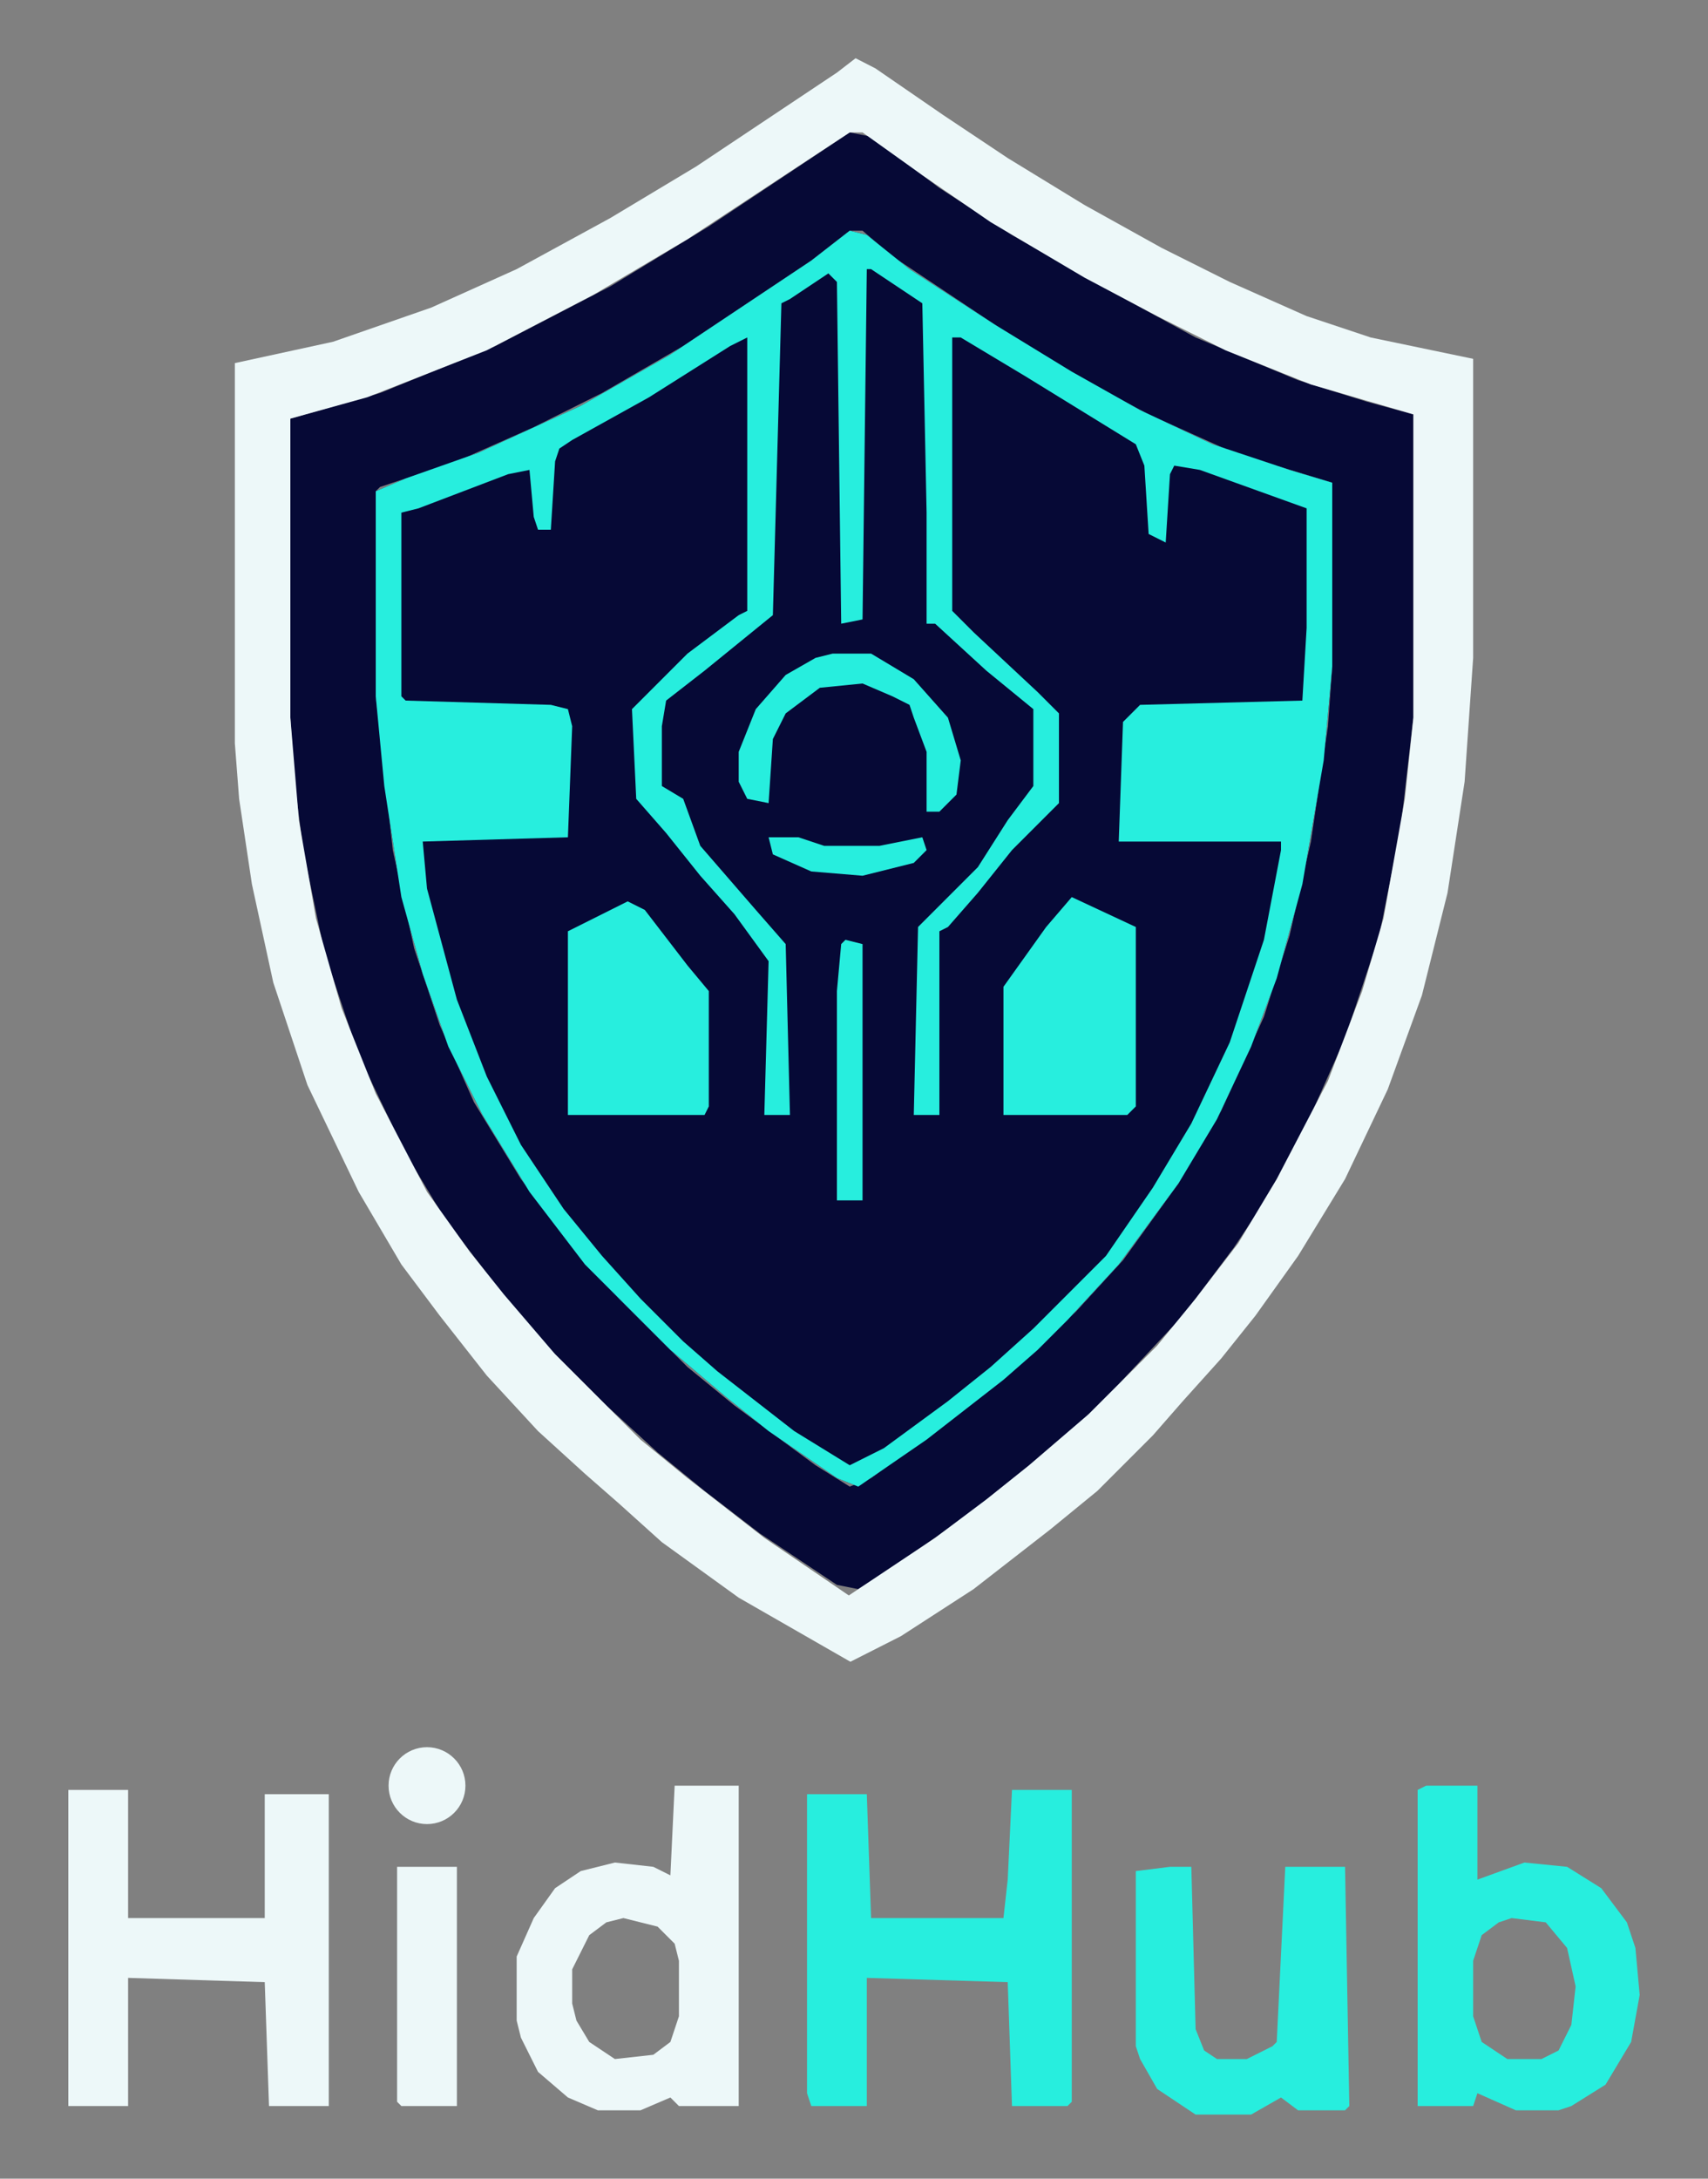
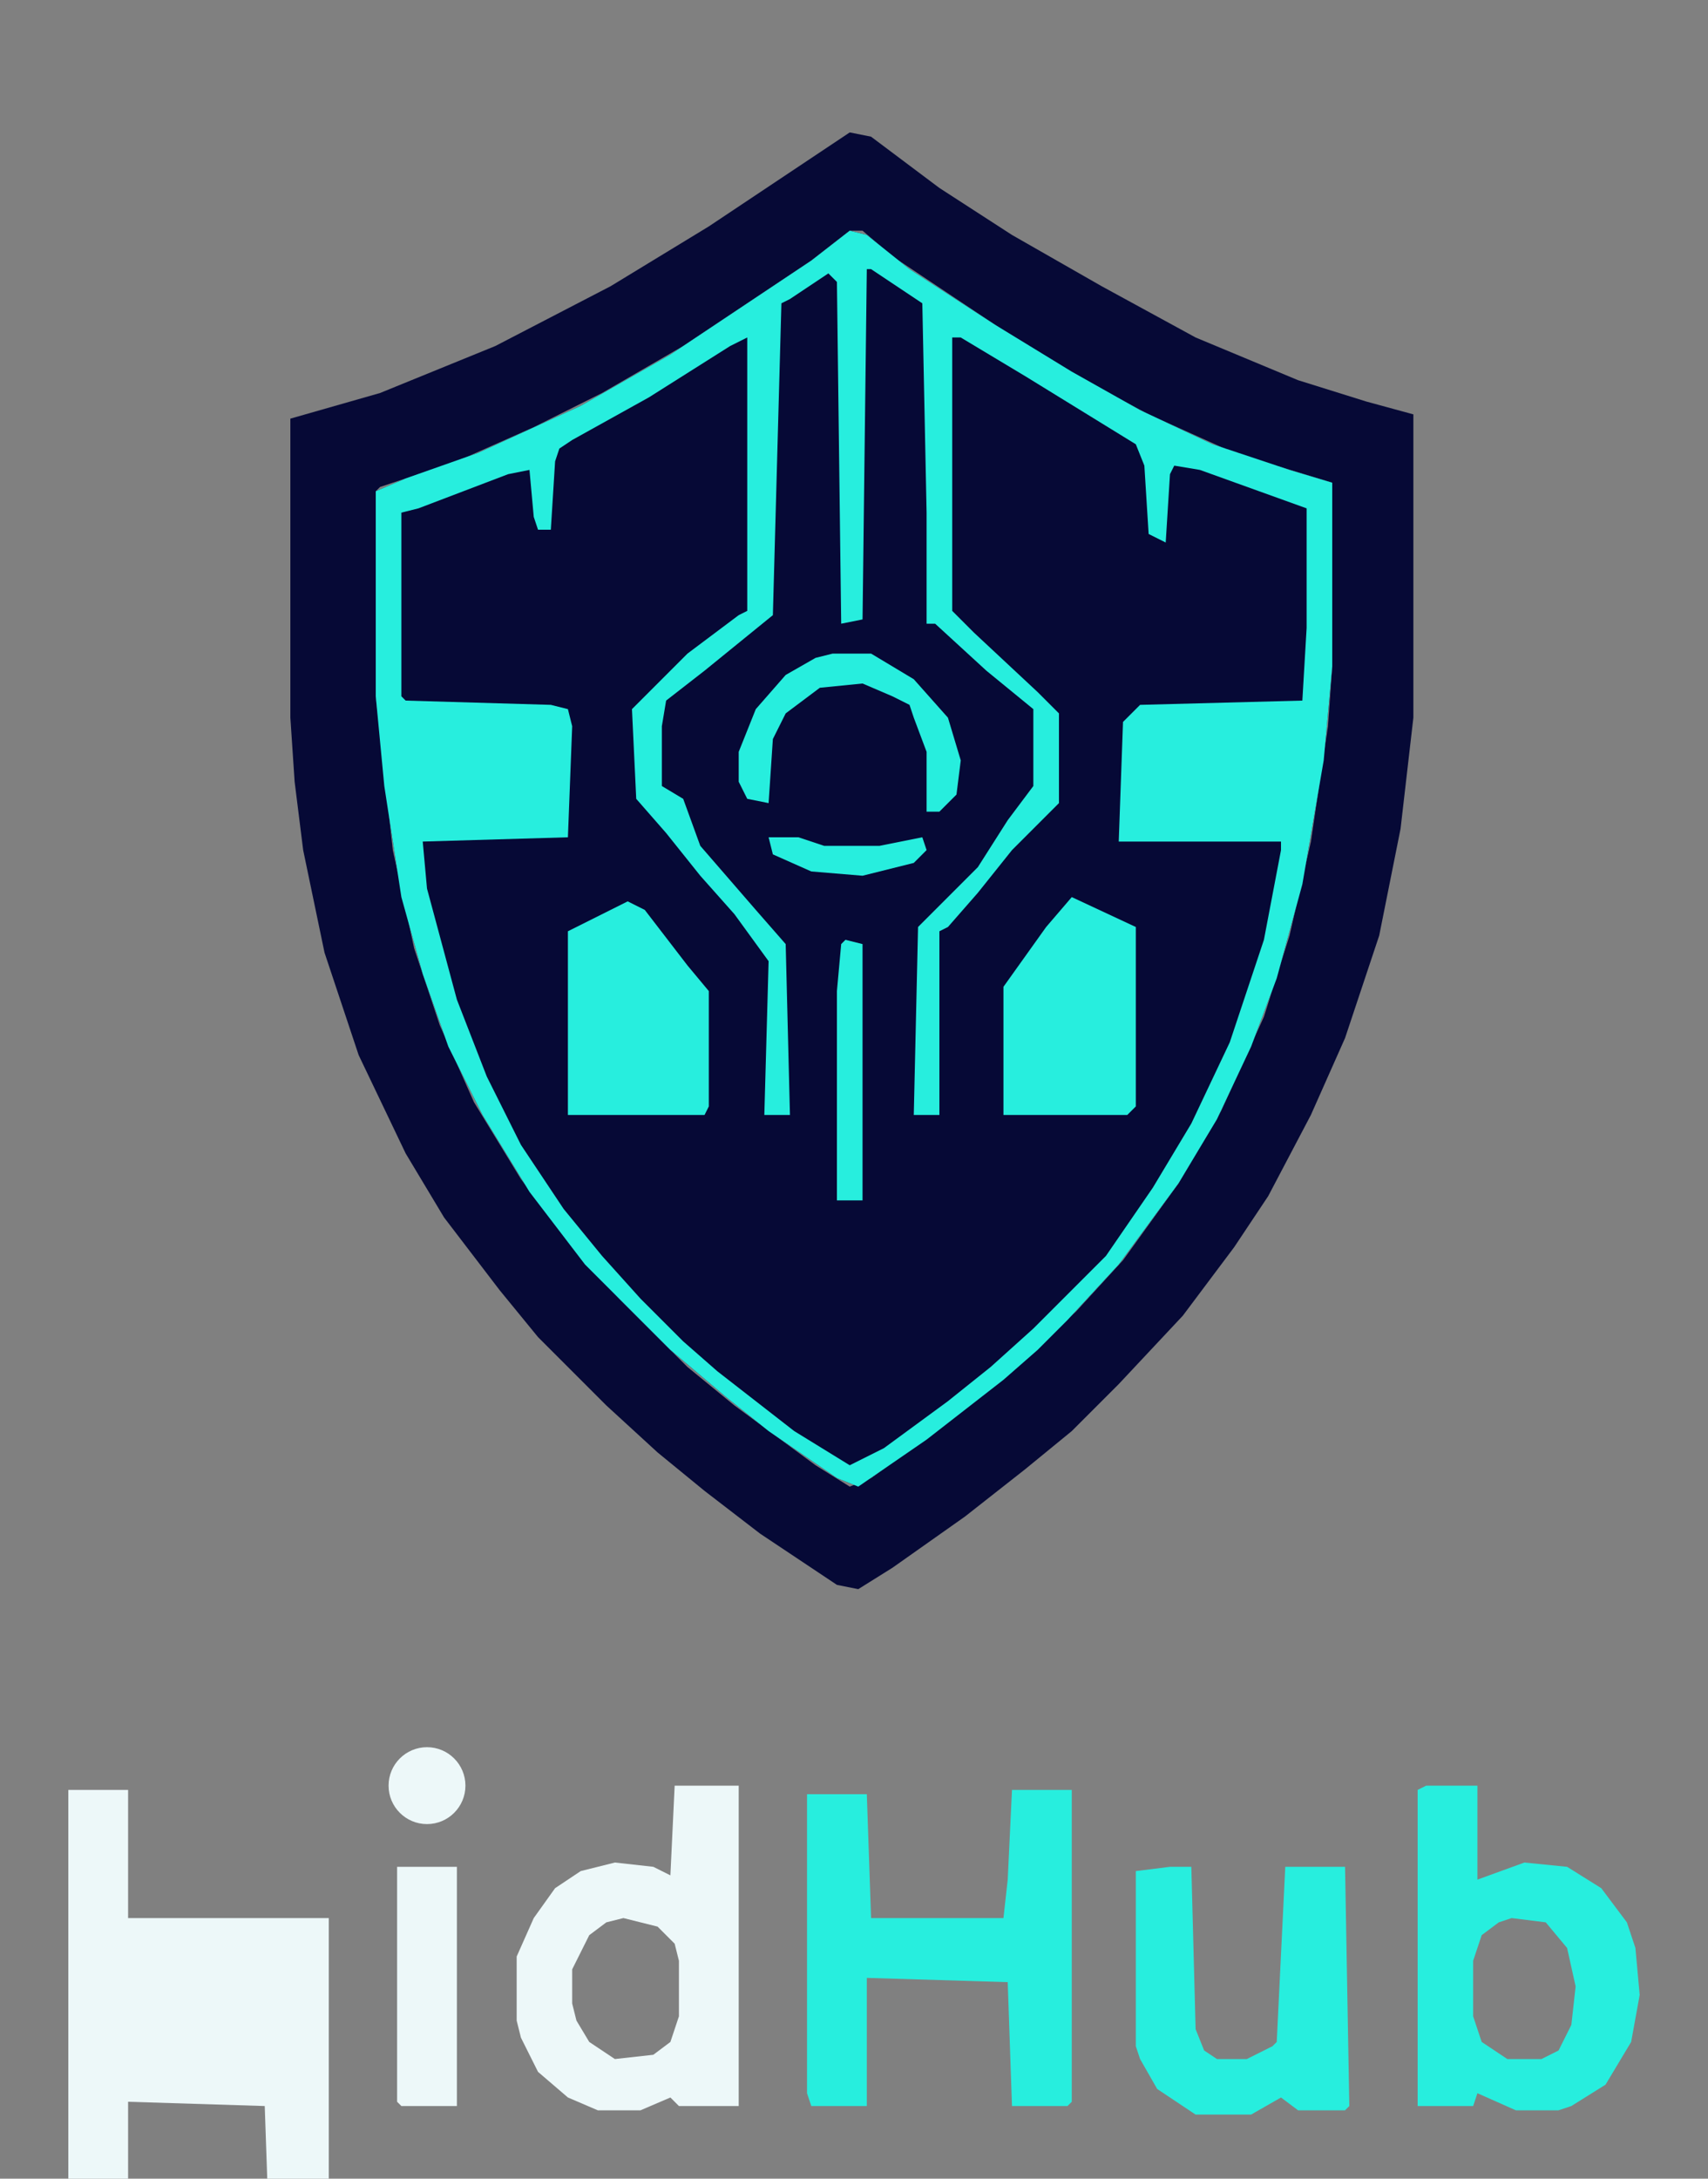
<svg xmlns="http://www.w3.org/2000/svg" version="1.1" viewBox="0 0 400 510" width="400" height="510">
  <rect x="0" y="0" width="400" height="510" fill="#808080" stroke="none" />
  <path id="svg_1" fill="#060936" d="m199,54l4,1l10,8l20,13l18,11l16,9l17,8l18,6l10,3l0,43l-2,22l-5,29l-6,22l-6,16l-8,17l-9,15l-14,19l-12,13l-7,7l-8,7l-18,14l-16,11l-5,-2l-16,-11l-10,-8l-13,-11l-20,-20l-13,-17l-11,-18l-8,-16l-6,-17l-5,-18l-4,-26l-2,-21l0,-48l7,-3l17,-6l24,-11l21,-12l33,-22l9,-7z" />
  <path id="svg_2" fill="#060936" d="m199,31l5,1l16,12l17,11l21,12l22,12l24,10l16,5l11,3l0,71l-3,26l-5,25l-8,24l-8,18l-10,19l-8,12l-12,16l-15,16l-11,11l-11,9l-14,11l-17,12l-8,5l-5,-1l-18,-12l-13,-10l-11,-9l-12,-11l-16,-16l-9,-11l-13,-17l-9,-15l-11,-23l-8,-24l-5,-24l-2,-16l-1,-15l0,-70l21,-6l27,-11l27,-14l23,-14l33,-22zm0,23l-9,7l-30,20l-19,11l-16,8l-18,8l-18,6l-1,1l0,48l4,36l5,23l6,18l8,18l11,18l12,16l11,12l16,16l11,9l19,14l8,5l5,-2l18,-13l14,-11l16,-15l11,-12l13,-18l10,-17l10,-22l6,-19l5,-22l4,-27l1,-14l0,-43l-23,-7l-20,-9l-15,-8l-18,-11l-27,-18l-7,-6l-3,0z" />
-   <path id="svg_3" fill="#EDF8F9" d="m200.369,13.631l4.631,2.369l16,11l15,10l18,11l18,10l16,8l18,8l15,5l24,5l0,70l-2,29l-4,26l-6,24l-8,22l-10,21l-11,18l-10,14l-8,10l-9,10l-7,8l-13,13l-11,9l-18,14l-17,11l-11.845,6l-26.155,-15l-18,-13l-10,-9l-8,-7l-11,-10l-12,-13l-11,-14l-9,-12l-10,-17l-12,-25l-8,-24l-5,-23l-3,-20l-1,-13l0,-89l23,-5l23,-8l20,-9l22,-12l20,-12l33,-22l4.369,-3.369zm-1.369,17.369l-38,25l-22,13l-25,13l-28,11l-18,5l0,70l2,24l4,23l6,21l8,20l12,23l10,14l8,10l12,14l20,20l11,9l18,14l19.786,13.476l20.214,-13.476l12,-9l10,-8l14,-12l16,-16l9,-11l10,-13l9,-15l12,-23l8,-21l5,-17l5,-28l2,-19l0,-71l-24,-7l-20,-8l-16,-8l-17,-9l-22,-13l-16,-11l-14,-10l-3,0z" />
  <path id="svg_4" fill-rule="evenodd" fill="#EDF8F9" d="m158,418l15,0l0,75l-14,0l-2,-2l-7,3l-10,0l-7,-3l-7,-6l-4,-8l-1,-4l0,-15l4,-9l5,-7l6,-4l8,-2l9,1l4,2l1,-21zm-12,31l8,2l4,4l1,4l0,13l-2,6l-4,3l-9,1l-6,-4l-3,-5l-1,-4l0,-8l4,-8l4,-3l4,-1z" />
  <path id="svg_5" fill-rule="evenodd" fill="#27EEDE" d="m334,418l12,0l0,22l11,-4l10,1l8,5l6,8l2,6l1,11l-2,11l-6,10l-8,5l-3,1l-10,0l-9,-4l-1,3l-13,0l0,-74l2,-1zm20,31l8,1l5,6l2,9l-1,9l-3,6l-4,2l-8,0l-6,-4l-2,-6l0,-13l2,-6l4,-3l3,-1z" />
-   <path id="svg_6" fill="#EDF8F9" d="m16,419l14,0l0,30l32,0l0,-29l15,0l0,73l-14,0l-1,-29l-32,-1l0,30l-14,0l0,-74z" />
+   <path id="svg_6" fill="#EDF8F9" d="m16,419l14,0l0,30l32,0l15,0l0,73l-14,0l-1,-29l-32,-1l0,30l-14,0l0,-74z" />
  <path id="svg_7" fill="#27EEDE" d="m237,419l14,0l0,73l-1,1l-13,0l-1,-29l-33,-1l0,30l-13,0l-1,-3l0,-70l14,0l1,29l31,0l1,-9l1,-21z" />
  <path id="svg_8" fill="#27EEDE" d="m274,437l5,0l1,38l2,5l3,2l7,0l6,-3l1,-1l2,-41l14,0l1,56l-1,1l-11,0l-4,-3l-7,4l-13,0l-9,-6l-4,-7l-1,-3l0,-41l8,-1z" />
  <path id="svg_9" fill="#EDF8F9" d="m93,437l14,0l0,56l-13,0l-1,-1l0,-55z" />
  <circle id="svg_10" fill="#EDF8F9" r="9" cy="418" cx="100" />
  <path id="svg_11" fill="#27EEDE" d="m195,153l9,0l10,6l8,9l3,10l-1,8l-4,4l-3,0l0,-14l-3,-8l-1,-3l-4,-2l-7,-3l-10,1l-8,6l-3,6l-1,15l-5,-1l-2,-4l0,-7l4,-10l7,-8l7,-4l4,-1z" />
  <path id="svg_12" fill="#27EEDE" d="m198,220l4,1l0,60l-6,0l0,-49l1,-11l1,-1z" />
  <path id="svg_13" fill="#27EEDE" d="m180,196l7,0l6,2l13,0l10,-2l1,3l-3,3l-12,3l-12,-1l-9,-4l-1,-4z" />
  <path id="svg_14" fill="#27EEDE" d="m199,54l4,1l10,8l20,13l18,11l16,9l17,8l18,6l10,3l0,43l-2,22l-5,29l-6,22l-6,16l-8,17l-9,15l-14,19l-12,13l-7,7l-8,7l-18,14l-16,11l-5,-2l-16,-11l-10,-8l-13,-11l-20,-20l-13,-17l-11,-18l-8,-16l-6,-17l-5,-18l-4,-26l-2,-21l0,-48l7,-3l17,-6l24,-11l21,-12l33,-22l9,-7zm4,9l-1,82l-5,1l-1,-80l-2,-2l-9,6l-2,1l-2,73l-16,13l-9,7l-1,6l0,14l5,3l4,11l13,15l7,8l1,40l-6,0l1,-36l-8,-11l-8,-9l-8,-10l-7,-8l-1,-21l13,-13l12,-9l2,-1l0,-64l-4,2l-19,12l-18,10l-3,2l-1,3l-1,16l-3,0l-1,-3l-1,-11l-5,1l-21,8l-4,1l0,43l1,1l34,1l4,1l1,4l-1,26l-34,1l1,11l7,26l7,18l8,16l10,15l9,11l9,10l10,10l8,7l18,14l13,8l8,-4l15,-11l10,-8l10,-9l17,-17l11,-16l9,-15l9,-19l8,-24l4,-21l0,-2l-38,0l1,-28l4,-4l38,-1l1,-17l0,-28l-25,-9l-6,-1l-1,2l-1,16l-4,-2l-1,-16l-2,-5l-26,-16l-15,-9l-2,0l0,64l5,5l15,14l5,5l0,21l-11,11l-8,10l-7,8l-2,1l0,43l-6,0l1,-44l14,-14l7,-11l6,-8l0,-18l-11,-9l-12,-11l-2,0l0,-26l-1,-49l-12,-8l-1,0z" />
  <path id="svg_15" fill="#27EEDE" d="m147,211l4,2l10,13l5,6l0,27l-1,2l-32,0l0,-43l14,-7z" />
  <path id="svg_16" fill="#27EEDE" d="m251,210l15,7l0,42l-2,2l-29,0l0,-30l10,-14l6,-7z" />
</svg>